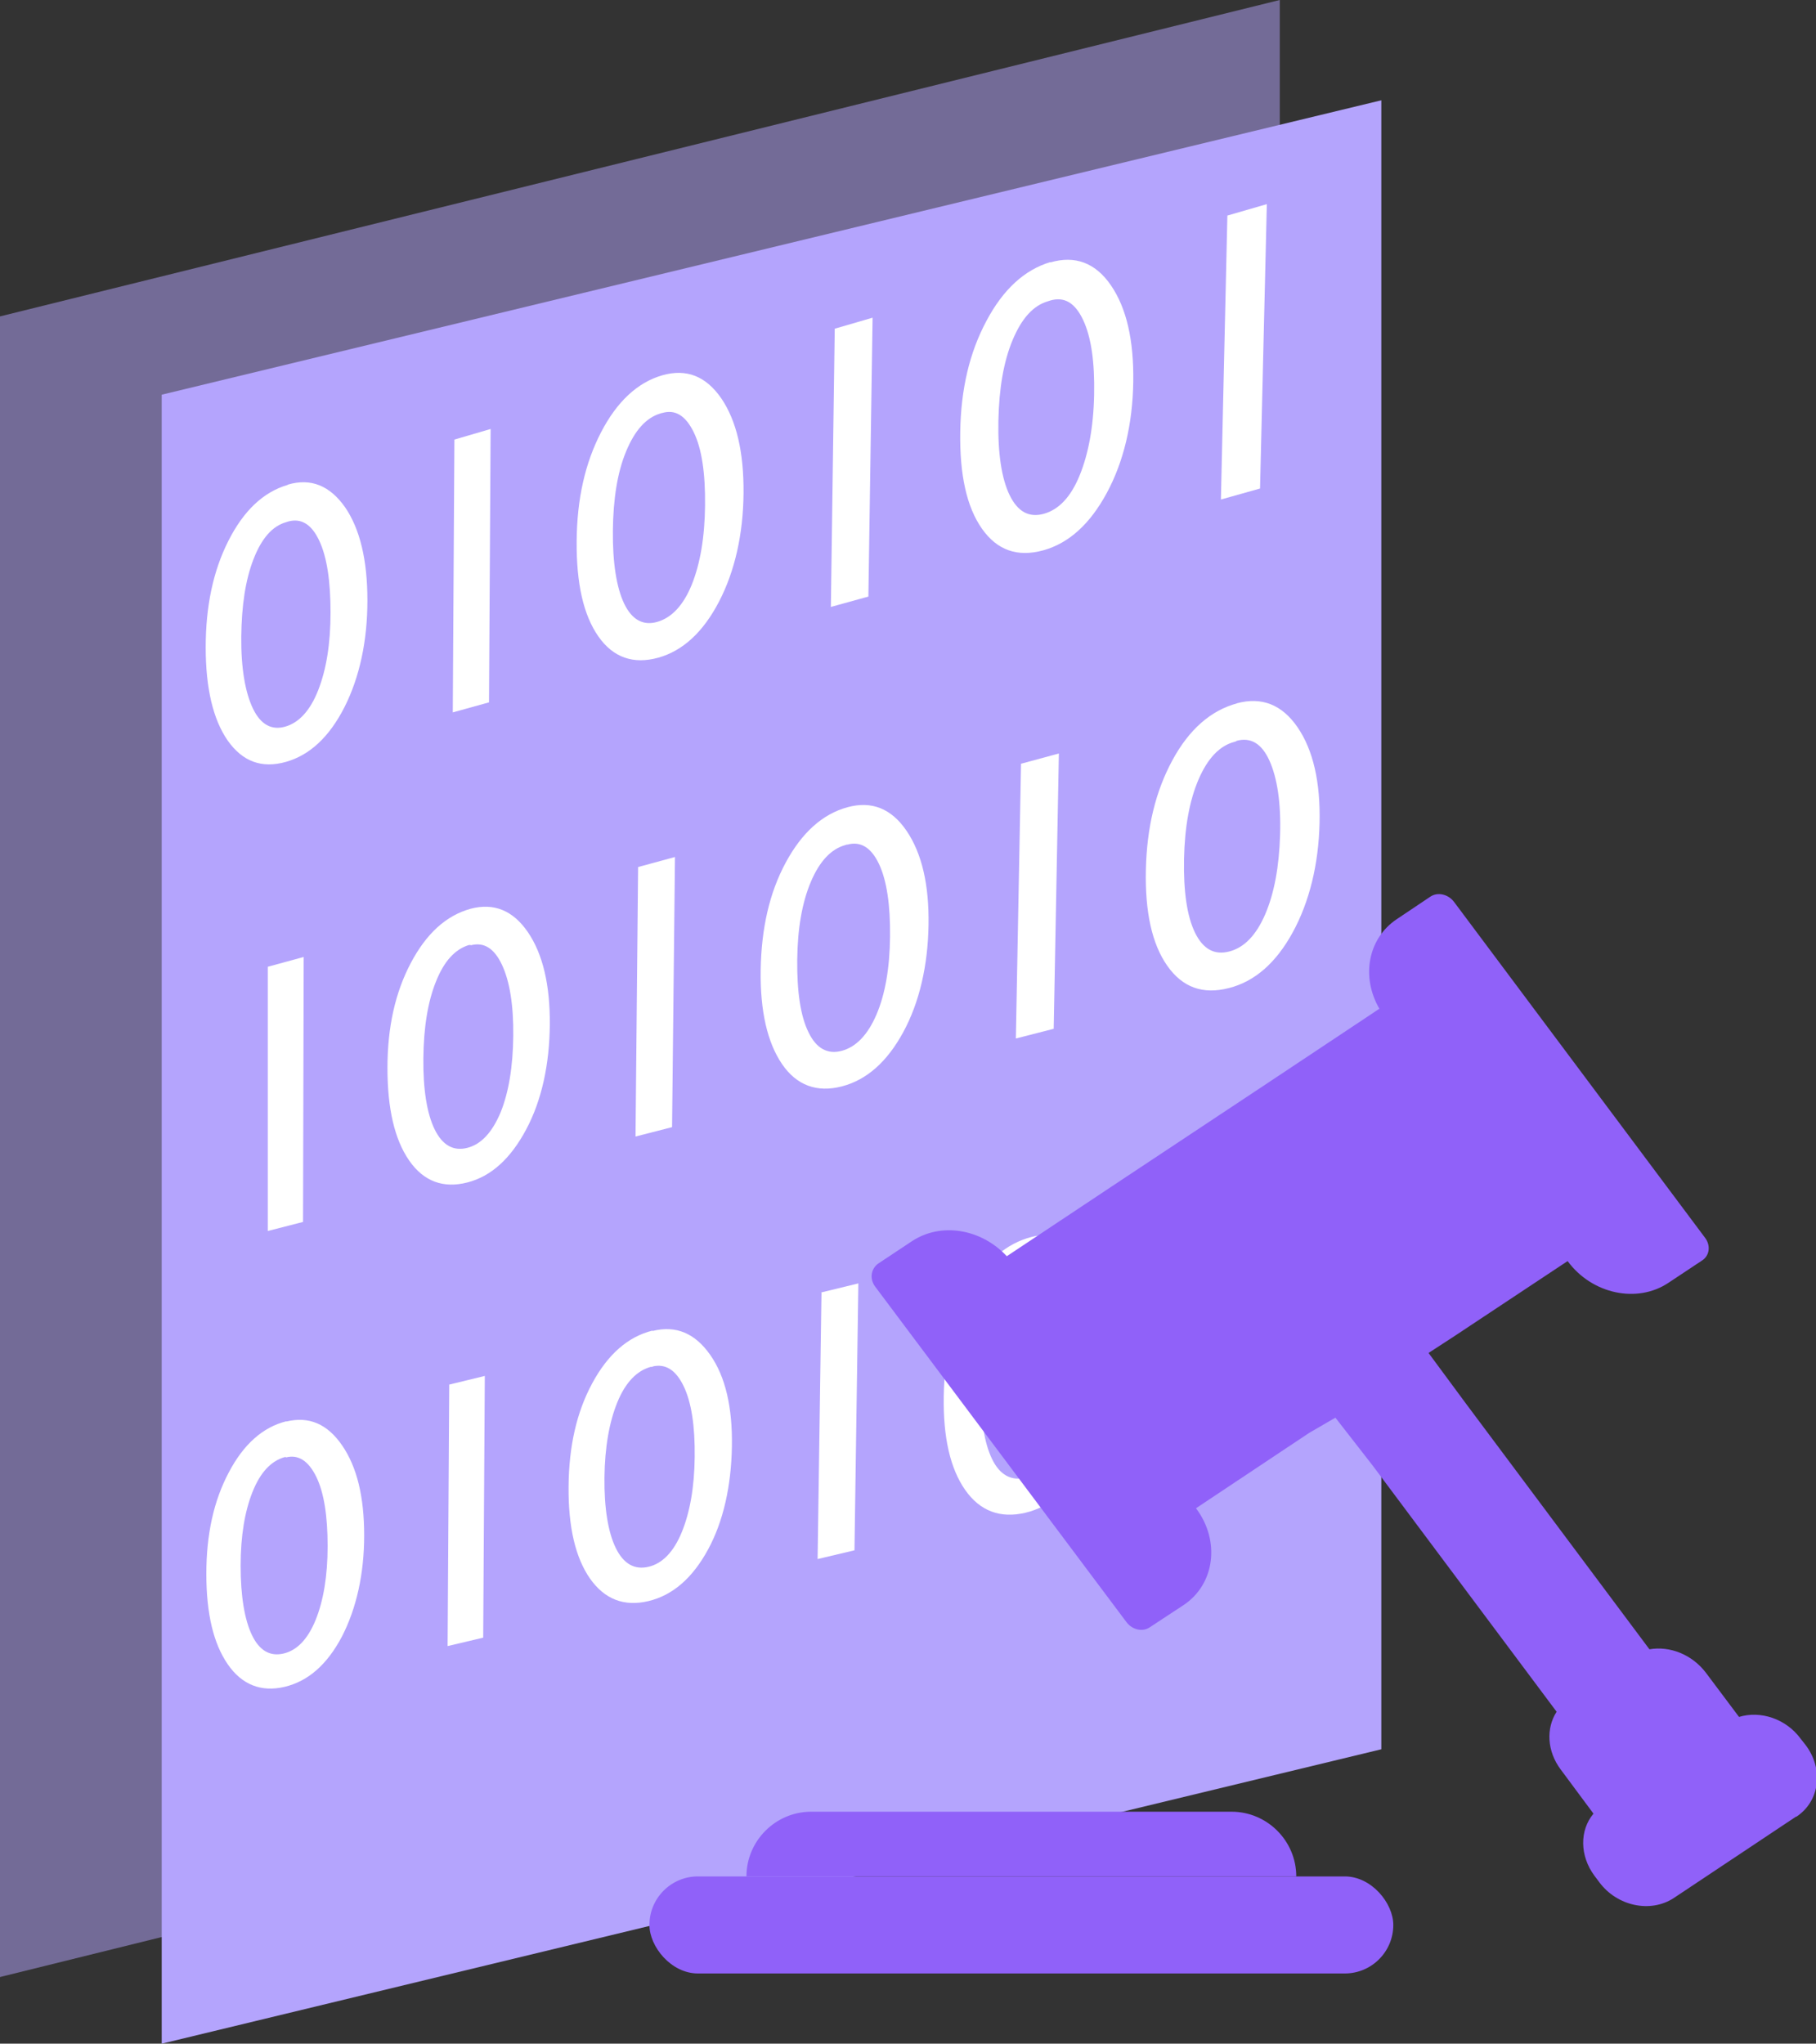
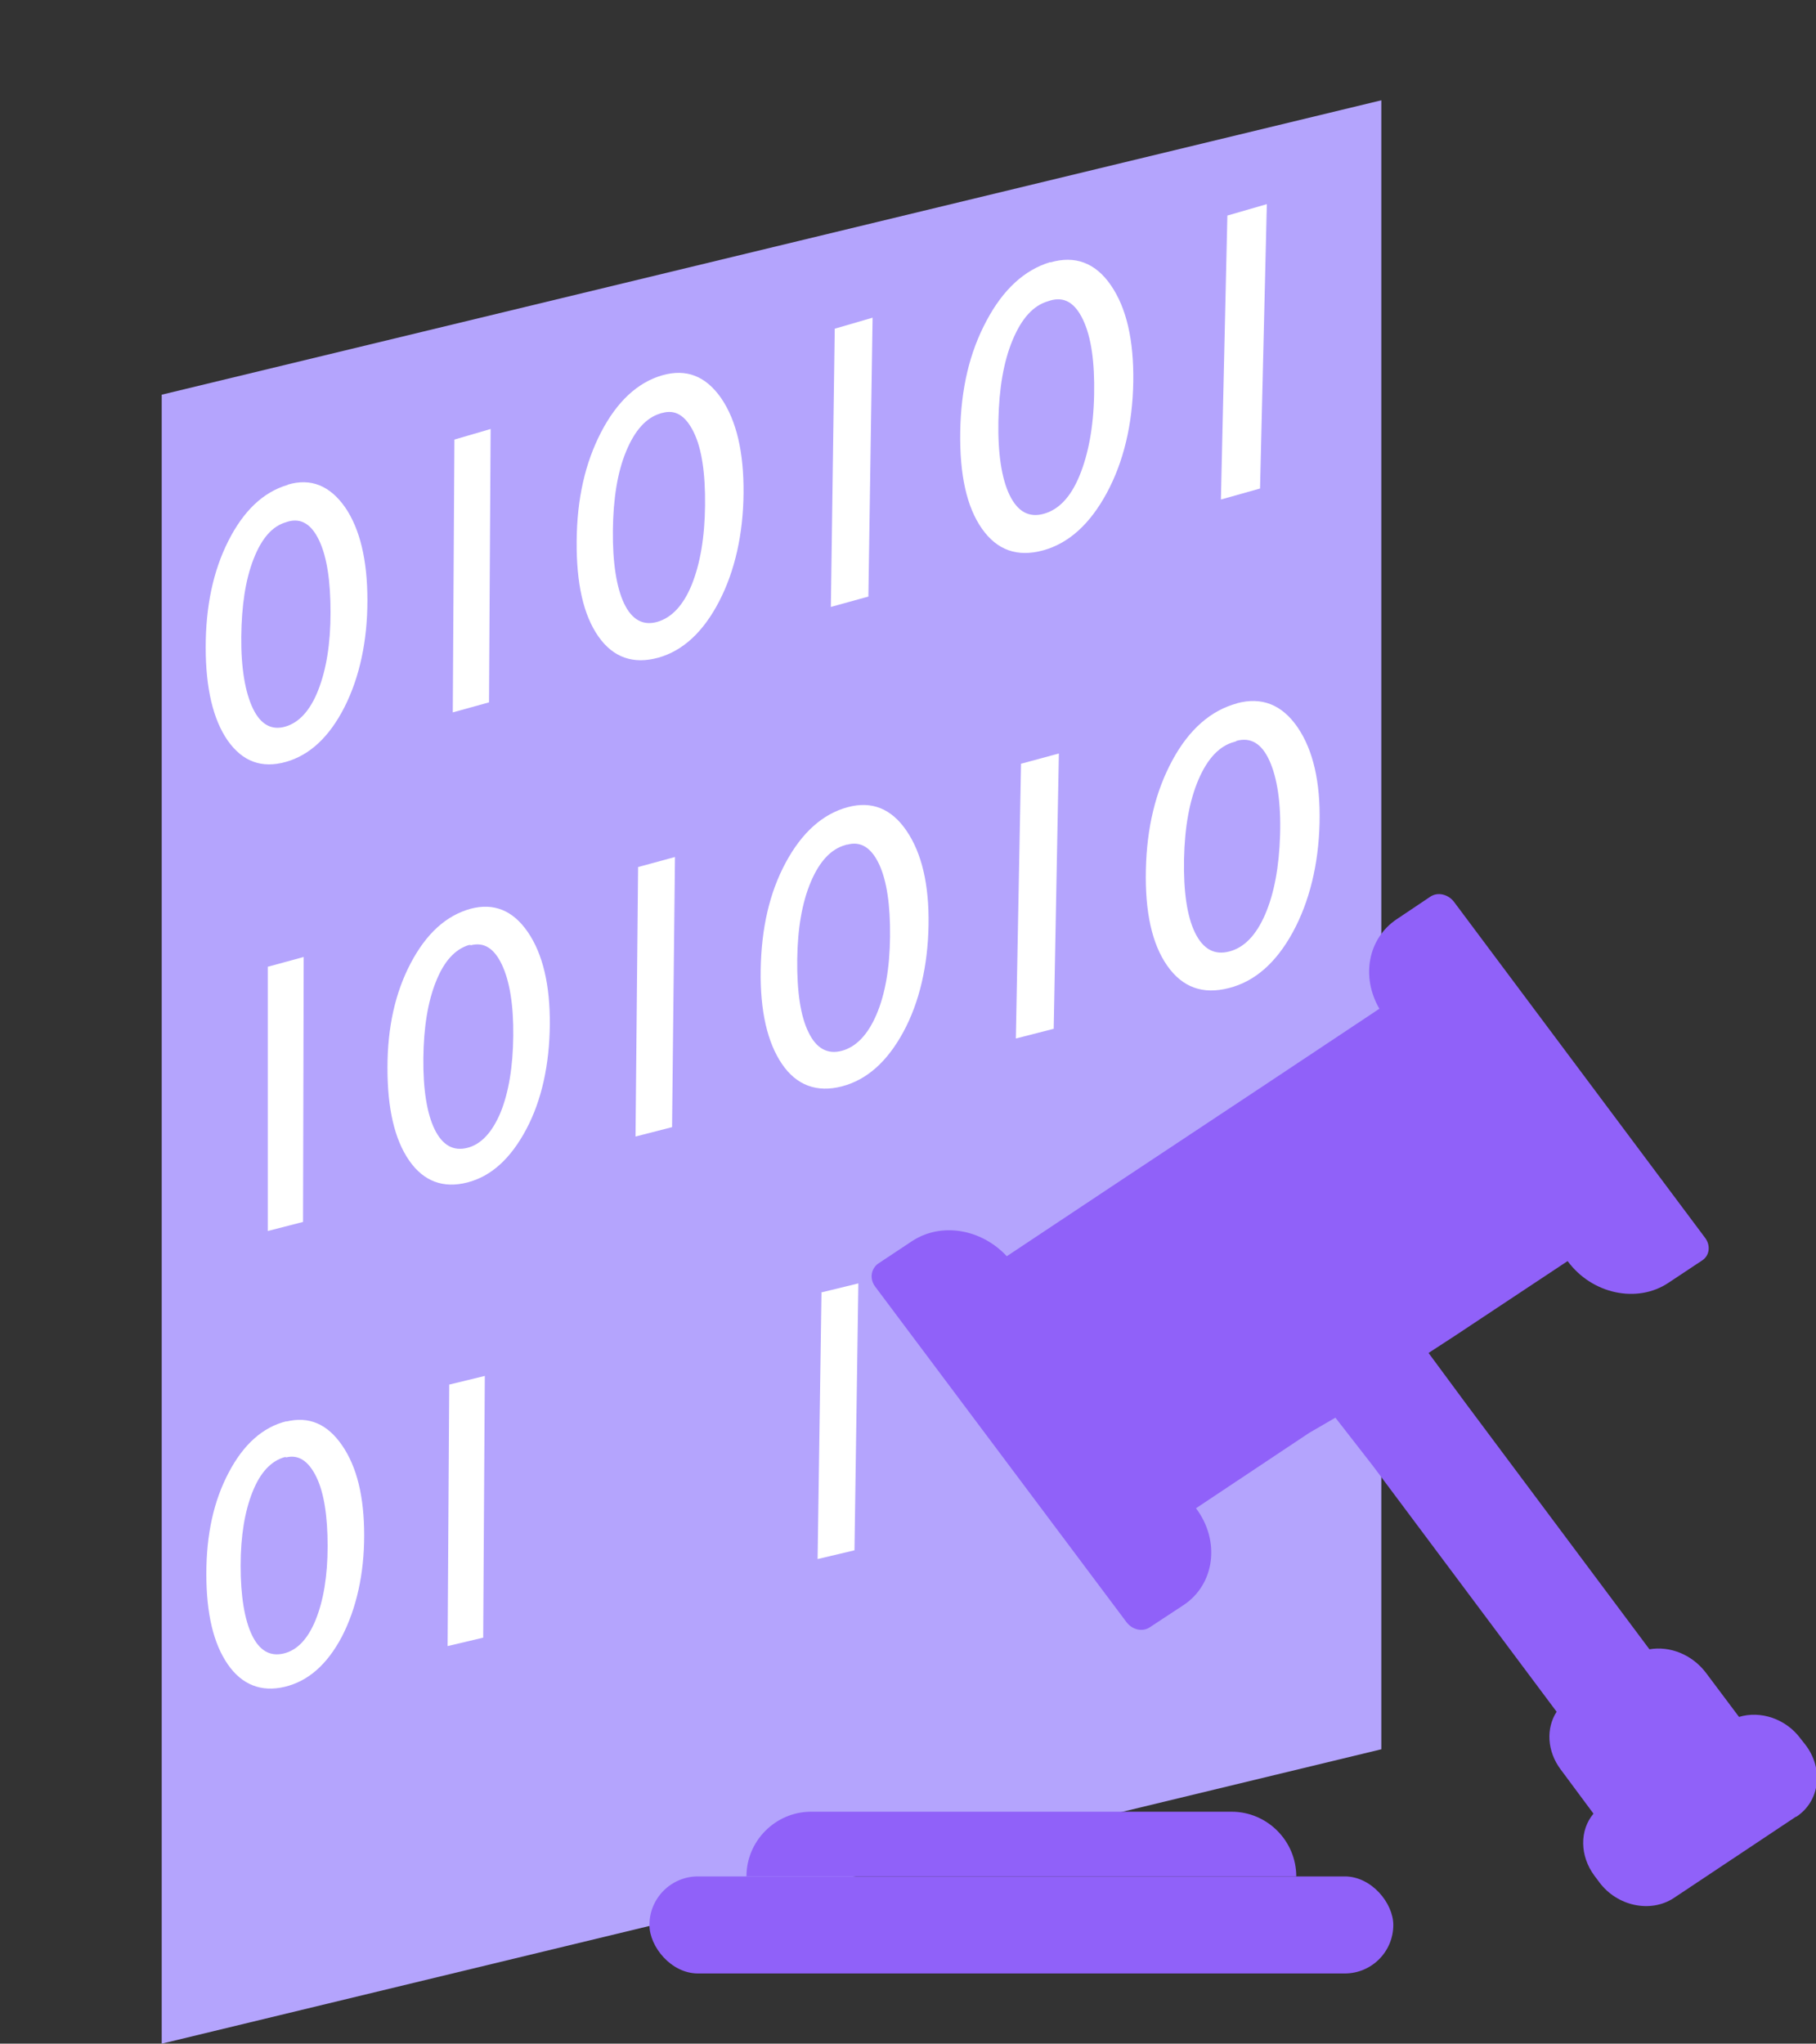
<svg xmlns="http://www.w3.org/2000/svg" id="Layer_2" data-name="Layer 2" viewBox="0 0 56.15 63.17">
  <rect x="0" y="0" width="56.15" height="63.17" fill="#333333" stroke="none" />
  <defs>
    <style>
      .cls-1 {
        fill: #fff;
      }

      .cls-2, .cls-3 {
        fill: #b4a4fd;
      }

      .cls-3 {
        isolation: isolate;
        opacity: .5;
      }

      .cls-4 {
        fill: #9061f9;
      }
    </style>
  </defs>
  <g id="Layer_1-2" data-name="Layer 1">
    <g>
-       <polygon class="cls-3" points="39.57 51.33 0 61.11 0 9.78 39.57 0 39.57 51.33" />
      <polygon class="cls-2" points="42.71 3.1 42.71 54.07 5 63.17 5 12.2 42.71 3.1" />
      <g>
        <path class="cls-1" d="M8.9,14.98c.71-.21,1.3.03,1.77.7.46.67.69,1.63.69,2.88s-.24,2.37-.71,3.3c-.47.92-1.07,1.48-1.81,1.69-.75.21-1.34-.01-1.8-.66-.45-.65-.68-1.61-.68-2.88s.23-2.36.7-3.29c.47-.93,1.08-1.51,1.83-1.73ZM8.91,16.12l-.06.02c-.43.12-.76.5-1.01,1.14s-.37,1.44-.38,2.4.12,1.72.36,2.22.58.68,1,.56.77-.49,1.02-1.13.38-1.43.38-2.4-.11-1.71-.35-2.22-.56-.7-.96-.59Z" />
        <path class="cls-1" d="M14.04,13.59l1.13-.33-.05,8.45-1.12.31.05-8.43Z" />
        <path class="cls-1" d="M20.48,11.6c.74-.21,1.34.02,1.82.71.47.69.7,1.66.69,2.93s-.27,2.42-.76,3.36-1.12,1.52-1.88,1.73-1.39,0-1.85-.66c-.46-.66-.68-1.63-.67-2.94s.26-2.41.75-3.36,1.13-1.55,1.9-1.77ZM20.48,12.76l-.06.02c-.44.13-.79.52-1.06,1.17s-.4,1.47-.41,2.45.11,1.76.35,2.26.59.69,1.03.56.8-.51,1.06-1.15c.26-.65.4-1.46.41-2.45s-.1-1.75-.35-2.26-.57-.72-.99-.59Z" />
        <path class="cls-1" d="M25.81,10.16l1.17-.34-.13,8.62-1.16.32.12-8.6Z" />
        <path class="cls-1" d="M32.48,8.11c.76-.22,1.39.01,1.87.71.48.7.71,1.69.69,2.99s-.3,2.47-.82,3.43-1.17,1.55-1.96,1.77c-.8.22-1.43,0-1.9-.67-.47-.67-.69-1.66-.67-2.99s.29-2.46.81-3.43c.52-.98,1.18-1.58,1.98-1.82ZM32.47,9.29l-.06.02c-.46.13-.82.53-1.1,1.2s-.42,1.5-.44,2.5.1,1.79.35,2.3.6.7,1.06.57c.46-.13.83-.52,1.1-1.18s.43-1.49.45-2.5-.09-1.78-.34-2.31-.58-.73-1.02-.6Z" />
        <path class="cls-1" d="M8.29,29.88l1.1-.3-.02,8.19-1.09.28v-8.17Z" />
        <path class="cls-1" d="M14.55,28.09c.72-.19,1.31.05,1.77.72s.69,1.63.68,2.86-.25,2.34-.73,3.24-1.08,1.45-1.82,1.64-1.35-.03-1.8-.68-.67-1.6-.67-2.86.24-2.33.72-3.24,1.09-1.47,1.85-1.68ZM14.56,29.21h-.06c-.43.13-.77.5-1.02,1.13-.25.62-.38,1.41-.39,2.37s.11,1.71.35,2.2.58.68,1.01.57.77-.48,1.03-1.1c.25-.62.38-1.41.39-2.36s-.11-1.69-.35-2.2-.56-.71-.97-.6Z" />
        <path class="cls-1" d="M19.73,26.8l1.14-.31-.09,8.35-1.13.29.08-8.33Z" />
        <path class="cls-1" d="M26.21,24.95c.74-.2,1.35.04,1.82.73s.7,1.66.68,2.91-.28,2.39-.78,3.31-1.13,1.48-1.9,1.68-1.4-.03-1.85-.69-.68-1.63-.66-2.91.27-2.38.77-3.31,1.14-1.51,1.92-1.72ZM26.2,26.1l-.06.02c-.44.12-.8.5-1.07,1.14s-.41,1.44-.42,2.41.1,1.74.35,2.24c.24.5.59.69,1.03.57s.8-.49,1.07-1.12.41-1.44.42-2.41-.1-1.73-.34-2.24-.57-.72-.99-.6Z" />
        <path class="cls-1" d="M31.56,23.61l1.18-.32-.16,8.51-1.17.3.16-8.5Z" />
        <path class="cls-1" d="M8.85,43.94c.7-.17,1.27.07,1.73.74s.68,1.59.68,2.78-.24,2.26-.69,3.13c-.46.87-1.05,1.38-1.77,1.55s-1.32-.06-1.76-.7c-.44-.64-.66-1.56-.66-2.79s.23-2.26.69-3.13c.46-.88,1.06-1.41,1.79-1.59ZM8.85,45.04h-.05c-.42.12-.75.47-.99,1.07s-.37,1.36-.37,2.29.12,1.66.35,2.14.56.67.98.57.75-.45.99-1.04.37-1.36.37-2.28-.11-1.65-.35-2.14-.55-.7-.94-.6Z" />
        <path class="cls-1" d="M13.88,42.8l1.11-.27-.05,8.09-1.1.26.05-8.08Z" />
-         <path class="cls-1" d="M20.18,41.14c.72-.18,1.31.07,1.78.74s.69,1.62.67,2.83-.26,2.31-.74,3.19c-.48.88-1.09,1.41-1.84,1.59-.76.18-1.36-.06-1.81-.7-.45-.65-.67-1.59-.66-2.84s.25-2.3.73-3.19,1.1-1.44,1.86-1.63ZM20.18,42.25h-.06c-.43.12-.78.48-1.03,1.09s-.39,1.39-.4,2.33.11,1.69.35,2.18.58.68,1.01.58.78-.46,1.03-1.07.39-1.38.4-2.33-.1-1.68-.34-2.18-.56-.71-.97-.61Z" />
        <path class="cls-1" d="M25.39,39.95l1.15-.28-.12,8.25-1.14.27.12-8.23Z" />
-         <path class="cls-1" d="M31.91,38.23c.75-.18,1.36.07,1.83.75.47.69.7,1.65.67,2.89s-.29,2.35-.8,3.26c-.5.9-1.14,1.45-1.91,1.63s-1.4-.05-1.86-.71c-.46-.66-.68-1.62-.66-2.89s.28-2.34.79-3.26,1.15-1.47,1.94-1.67ZM31.9,39.37h-.06c-.45.12-.8.49-1.08,1.12s-.41,1.42-.43,2.38.1,1.72.34,2.22.59.69,1.04.59.81-.47,1.08-1.09c.27-.62.42-1.41.44-2.38s-.09-1.71-.33-2.22-.57-.72-.99-.61Z" />
        <path class="cls-1" d="M37.96,6.66l1.21-.35-.21,8.79-1.21.34.2-8.78Z" />
        <path class="cls-1" d="M38.24,21.74c.77-.21,1.4.04,1.88.74.48.7.71,1.69.68,2.96s-.31,2.43-.83,3.38-1.18,1.52-1.97,1.72c-.81.21-1.44-.02-1.91-.69s-.69-1.66-.66-2.97.3-2.42.82-3.38,1.19-1.54,2-1.76ZM38.23,22.91l-.06.02c-.46.12-.83.51-1.11,1.16s-.43,1.47-.45,2.46.09,1.77.34,2.28.6.7,1.06.58.83-.5,1.11-1.15.43-1.47.46-2.46-.09-1.76-.33-2.29-.58-.73-1.02-.61Z" />
-         <path class="cls-1" d="M37.26,37.05l1.19-.29-.2,8.41-1.18.28.19-8.39Z" />
      </g>
      <path class="cls-4" d="M55.52,56.16l-3.77,2.51c-.72.47-1.75.25-2.3-.49l-.15-.2c-.46-.62-.46-1.41-.03-1.92l-1.01-1.36c-.43-.57-.46-1.28-.13-1.79l-5.68-7.6-1.16-1.49-.81.47-3.5,2.33c.76,1.01.58,2.35-.38,2.99l-1.05.69c-.22.15-.54.08-.72-.16l-7.77-10.37c-.18-.24-.13-.55.09-.71l1.04-.69c.9-.6,2.15-.39,2.94.46l3.52-2.34,4.48-2.97,3.52-2.34c-.57-.98-.36-2.17.54-2.77l1.03-.69c.23-.16.56-.08.74.16l7.76,10.38c.18.24.14.55-.09.7l-1.04.69c-.97.65-2.37.35-3.12-.67l-3.5,2.32-.8.52,1.16,1.57,5.67,7.59c.63-.11,1.32.16,1.75.73l1.02,1.36c.66-.2,1.45.05,1.91.68l.15.19c.56.74.44,1.73-.28,2.21Z" />
      <rect class="cls-4" x="20.08" y="58" width="23" height="3" rx="1.5" ry="1.5" />
      <path class="cls-4" d="M25.08,56h13c1.1,0,2,.9,2,2h-17c0-1.1.9-2,2-2Z" />
    </g>
  </g>
</svg>